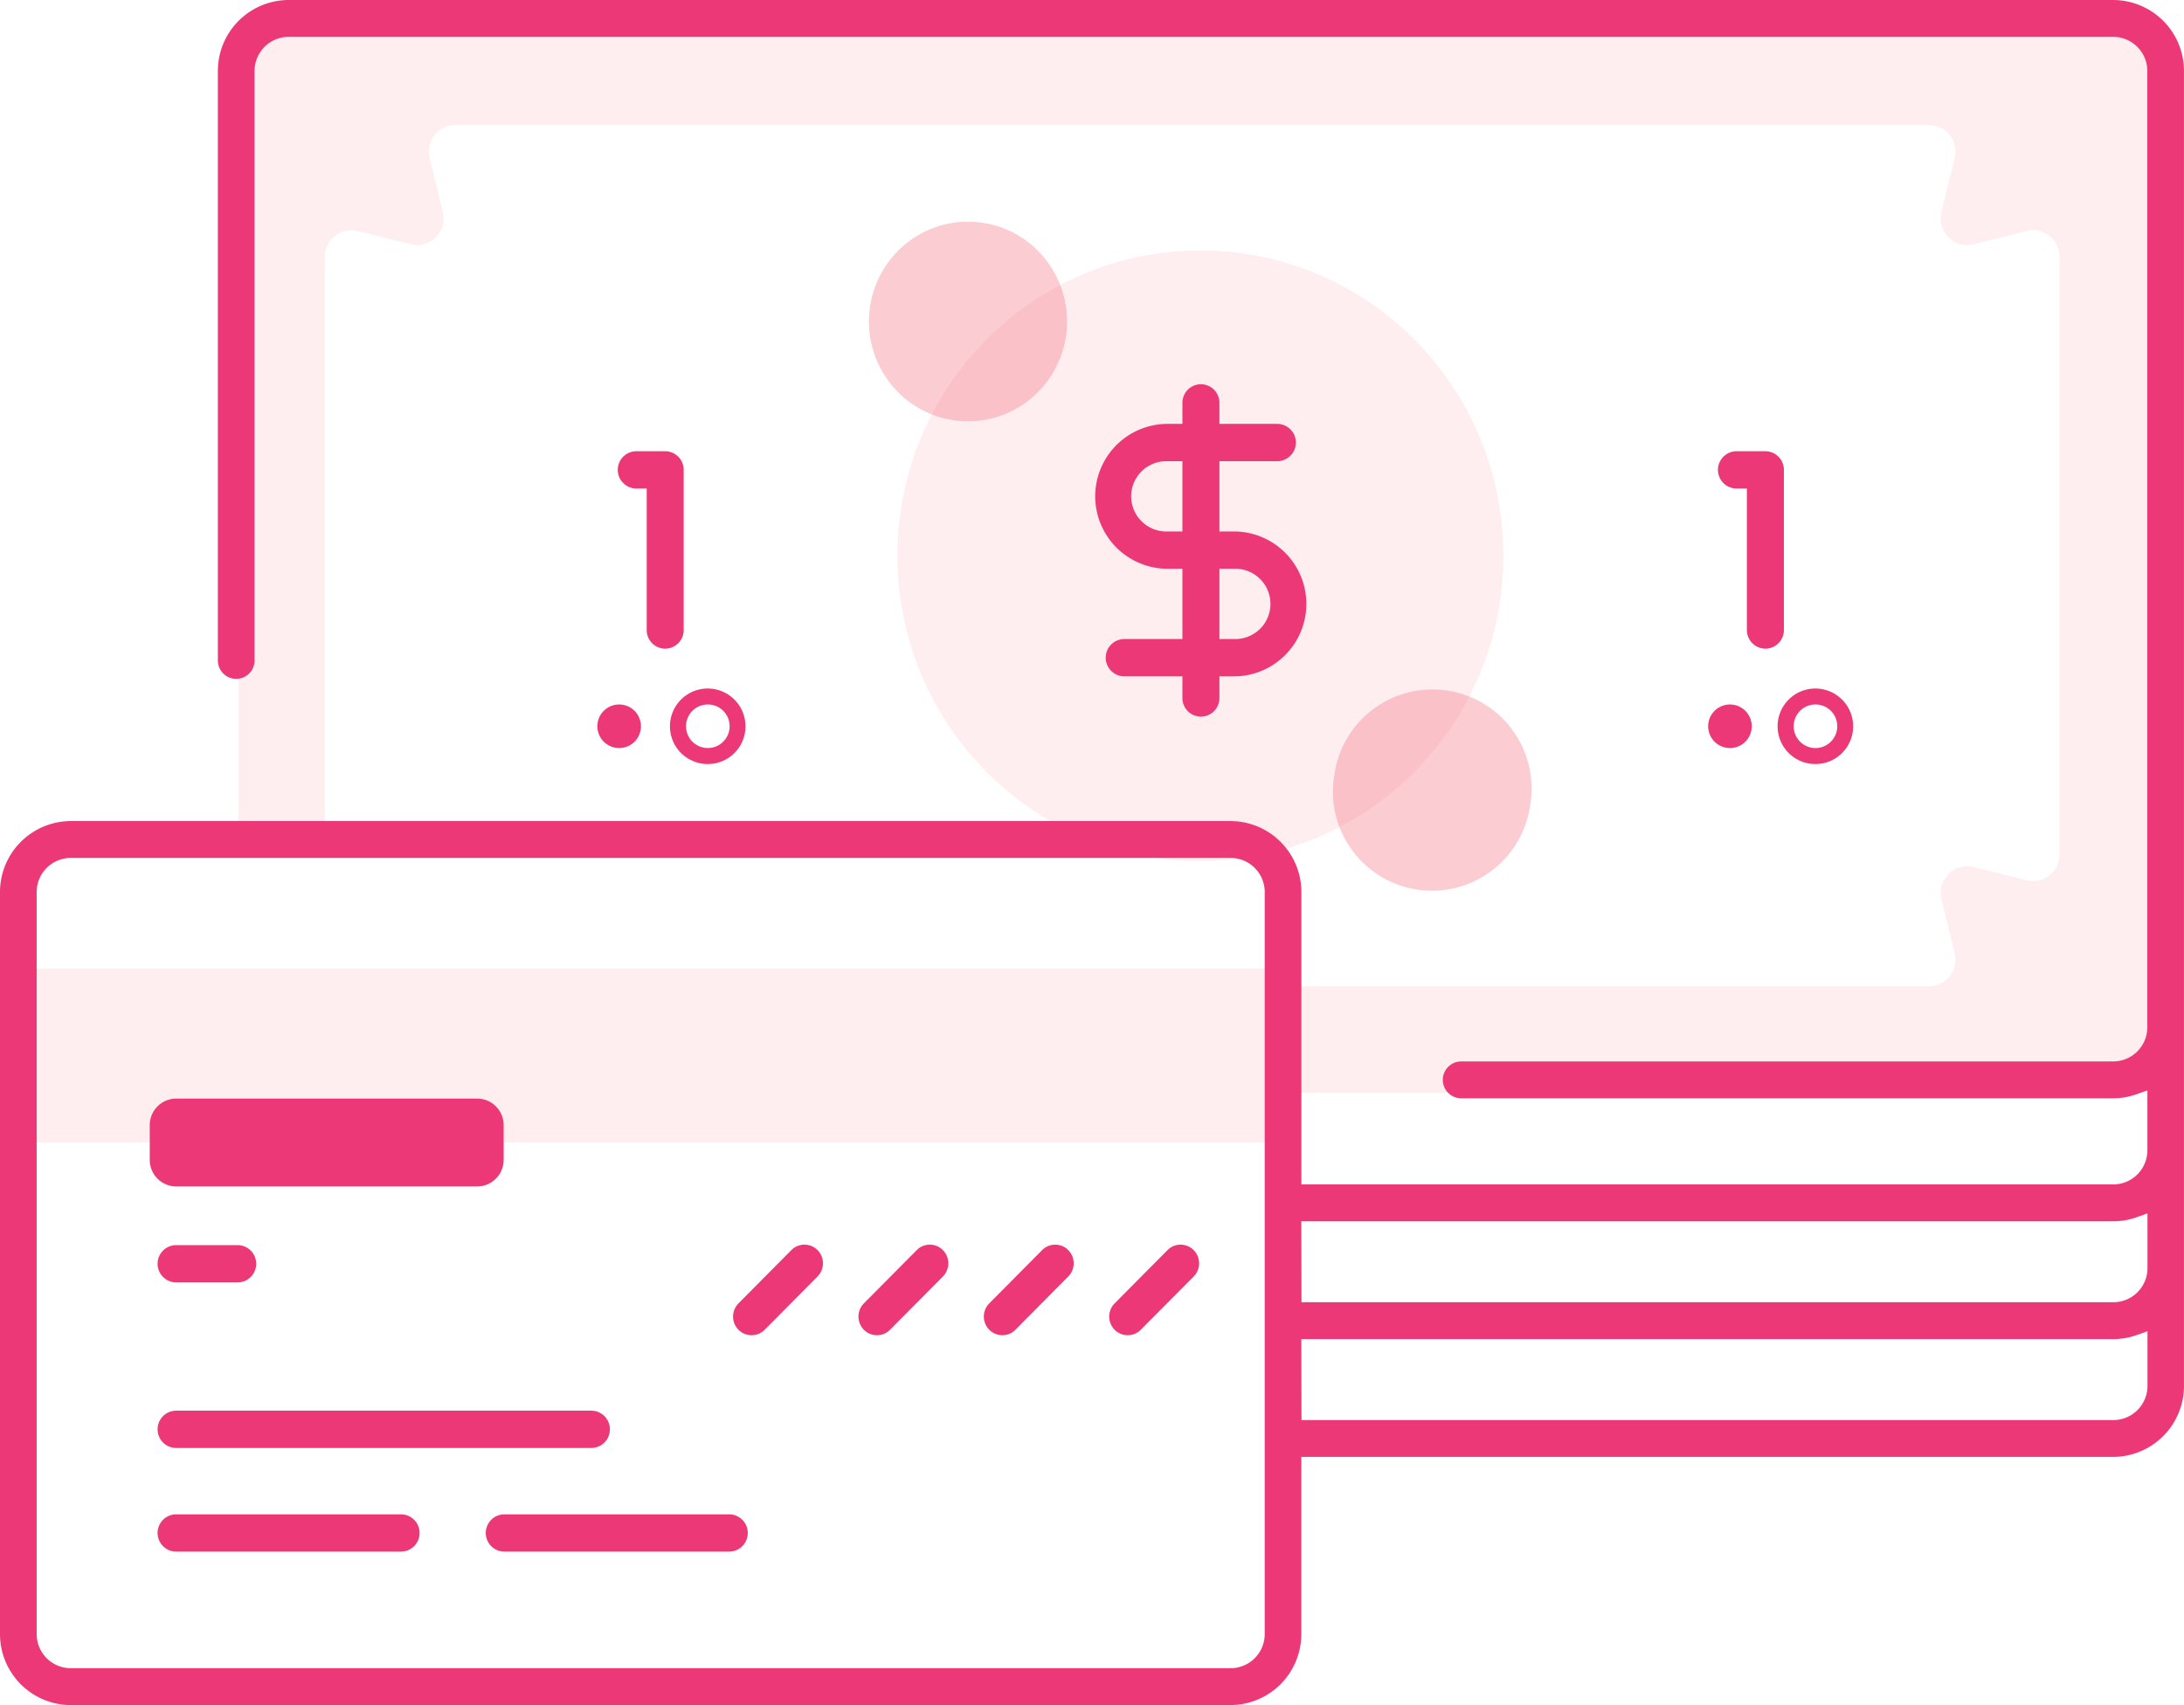
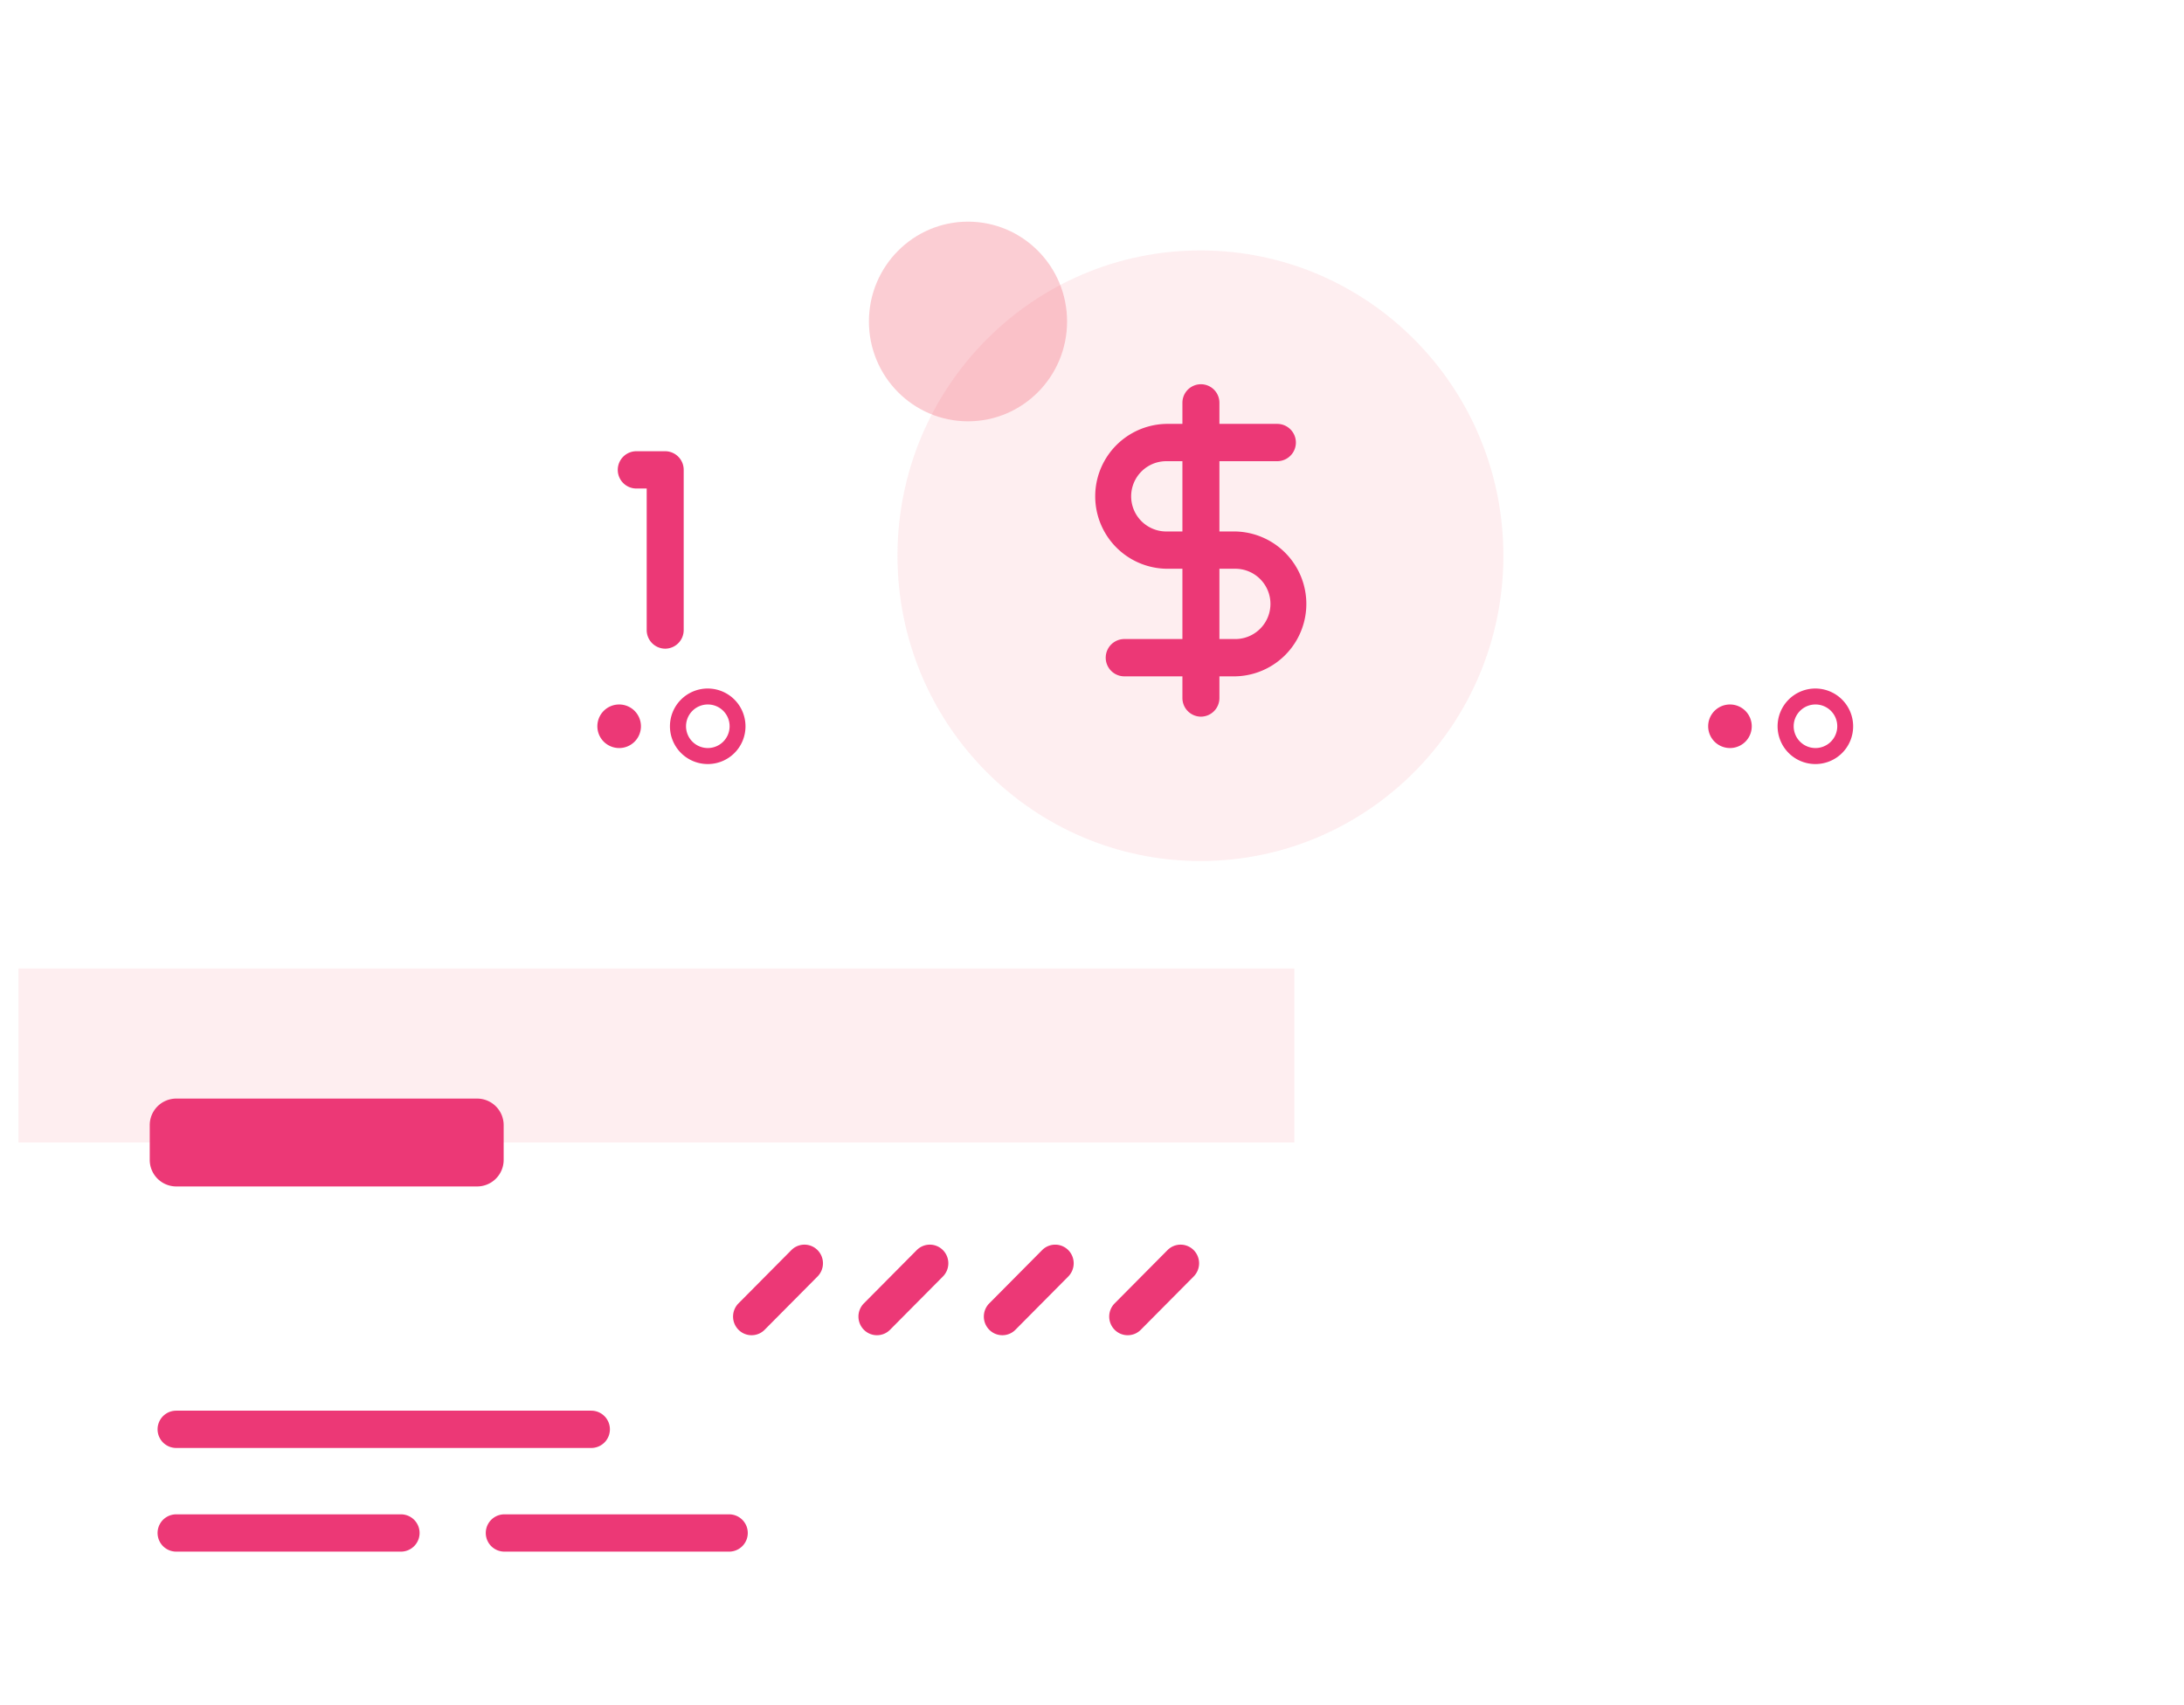
<svg xmlns="http://www.w3.org/2000/svg" width="85" height="66.371" viewBox="0 0 85 66.371">
  <defs>
    <style>.a,.b,.d{fill:#f25369;}.a{stroke:rgba(0,0,0,0);stroke-miterlimit:10;}.a,.b{opacity:0.1;}.c{opacity:0.29;}.e{fill:#ec3876;}</style>
  </defs>
  <g transform="translate(-773.154 -2513)">
-     <path class="a" d="M-743.477,384.813h-31.866v-4.147h24.7a1.019,1.019,0,0,0,.806-.393,1.038,1.038,0,0,0,.192-.892l-.512-2.1a1.035,1.035,0,0,1,.191-.89,1.017,1.017,0,0,1,.8-.4,1.033,1.033,0,0,1,.25.031l2.079.517a1.013,1.013,0,0,0,.248.031,1.033,1.033,0,0,0,1.026-1.037V352.273a1.033,1.033,0,0,0-1.026-1.038,1.012,1.012,0,0,0-.248.031l-2.079.517a1.035,1.035,0,0,1-.251.031,1.017,1.017,0,0,1-.8-.4,1.033,1.033,0,0,1-.191-.889l.512-2.1a1.037,1.037,0,0,0-.192-.892,1.02,1.02,0,0,0-.807-.393H-808a1.019,1.019,0,0,0-.806.393,1.036,1.036,0,0,0-.193.892l.513,2.1a1.036,1.036,0,0,1-.19.889,1.02,1.02,0,0,1-.8.4,1.046,1.046,0,0,1-.251-.031l-2.078-.517a1.013,1.013,0,0,0-.248-.031,1.034,1.034,0,0,0-1.027,1.038v22.273h-3.365V345.074A2.058,2.058,0,0,1-814.408,343h70.931a2.058,2.058,0,0,1,2.037,2.074v37.666A2.058,2.058,0,0,1-743.477,384.813Z" transform="translate(1598.874 2170.726)" />
    <g transform="translate(806.972 2521.628)">
      <ellipse class="b" cx="11.791" cy="11.884" rx="11.791" ry="11.884" transform="translate(1.111 1.12)" />
      <g class="c" transform="translate(0 0)">
        <ellipse class="d" cx="3.856" cy="3.886" rx="3.856" ry="3.886" />
-         <path class="d" d="M3.884,0a3.856,3.856,0,1,1-.01,7.711A3.856,3.856,0,1,1,3.884,0Z" transform="translate(17.501 25.343) rotate(-80.849)" />
      </g>
    </g>
    <path class="b" d="M508.654,766.128H558.31V772.9H508.654Z" transform="translate(265.22 1784.571)" />
    <g transform="translate(778.982 2555.763)">
      <path class="e" d="M546.221,793.969H534.506a1.033,1.033,0,0,1-1.029-1.037v-1.346a1.033,1.033,0,0,1,1.029-1.037h11.716a1.033,1.033,0,0,1,1.029,1.037v1.346A1.033,1.033,0,0,1,546.221,793.969Z" transform="translate(-533.477 -790.549)" />
    </g>
    <path class="e" d="M715.368,670.941a.726.726,0,0,1,0-1.452h4.317a1.368,1.368,0,0,0,0-2.736H717a2.82,2.82,0,0,1,0-5.639h4.317a.726.726,0,0,1,0,1.452H717a1.368,1.368,0,0,0,0,2.736h2.683a2.82,2.82,0,0,1,0,5.639Z" transform="translate(101.546 1868.386)" />
    <path class="e" d="M731.54,666.542a.724.724,0,0,1-.72-.726V654.323a.72.72,0,1,1,1.44,0v11.493A.724.724,0,0,1,731.54,666.542Z" transform="translate(88.353 1874.354)" />
    <path class="e" d="M832.071,715.963a.848.848,0,1,1,.842-.848A.846.846,0,0,1,832.071,715.963Z" transform="translate(8.418 1826.155)" />
    <path class="e" d="M846.6,714.207a1.47,1.47,0,1,1,1.459-1.47A1.466,1.466,0,0,1,846.6,714.207Zm0-2.319a.848.848,0,1,0,.841.848A.846.846,0,0,0,846.6,711.888Z" transform="translate(-2.782 1828.534)" />
    <path class="e" d="M620.071,715.963a.848.848,0,1,1,.842-.848A.846.846,0,0,1,620.071,715.963Z" transform="translate(177.186 1826.155)" />
    <path class="e" d="M634.6,714.207a1.47,1.47,0,1,1,1.459-1.47A1.466,1.466,0,0,1,634.6,714.207Zm0-2.319a.848.848,0,1,0,.841.848A.846.846,0,0,0,634.6,711.888Z" transform="translate(166.109 1828.534)" />
-     <path class="e" d="M507.907,646.867a2.763,2.763,0,0,1-2.753-2.766V615.223a2.763,2.763,0,0,1,2.753-2.766H553.05a2.763,2.763,0,0,1,2.753,2.766V626.6h31.6a1.33,1.33,0,0,0,1.326-1.332V622.94l-.408.145a2.727,2.727,0,0,1-.918.162H562.024a.717.717,0,0,1,0-1.434H587.4a1.33,1.33,0,0,0,1.326-1.332V583.262a1.33,1.33,0,0,0-1.326-1.332H516.387a1.33,1.33,0,0,0-1.326,1.332v22.944a.714.714,0,1,1-1.428,0V583.262a2.763,2.763,0,0,1,2.753-2.766H587.4a2.763,2.763,0,0,1,2.753,2.766V634.44a2.763,2.763,0,0,1-2.753,2.766H555.8V644.1a2.763,2.763,0,0,1-2.753,2.766Zm0-32.976a1.33,1.33,0,0,0-1.326,1.332V644.1a1.33,1.33,0,0,0,1.326,1.332H553.05a1.33,1.33,0,0,0,1.326-1.332V615.223a1.33,1.33,0,0,0-1.326-1.332Zm47.9,21.882h31.6a1.33,1.33,0,0,0,1.326-1.332v-2.127l-.408.146a2.729,2.729,0,0,1-.917.161H555.8Zm0-4.587h31.6a1.33,1.33,0,0,0,1.326-1.332v-2.127l-.408.146a2.729,2.729,0,0,1-.917.162H555.8Z" transform="translate(268 1932.504)" />
-     <path class="e" d="M834.939,673.961a.724.724,0,0,1-.72-.726v-5.508h-.4a.726.726,0,0,1,0-1.452h1.12a.724.724,0,0,1,.72.726v6.234A.724.724,0,0,1,834.939,673.961Z" transform="translate(6.923 1864.289)" />
    <path class="e" d="M624.938,673.961a.724.724,0,0,1-.72-.726v-5.508h-.4a.726.726,0,0,1,0-1.452h1.12a.724.724,0,0,1,.72.726v6.234A.724.724,0,0,1,624.938,673.961Z" transform="translate(174.105 1864.289)" />
    <path class="e" d="M535.7,870.037a.726.726,0,0,1,0-1.452h8.745a.726.726,0,0,1,0,1.452Z" transform="translate(244.313 1703.361)" />
-     <path class="e" d="M535.7,818.375a.726.726,0,0,1,0-1.452h2.386a.726.726,0,0,1,0,1.452Z" transform="translate(244.313 1744.544)" />
    <path class="e" d="M598.7,870.037a.726.726,0,0,1,0-1.452h8.745a.726.726,0,0,1,0,1.452Z" transform="translate(194.086 1703.361)" />
    <path class="e" d="M535.7,849.81a.726.726,0,0,1,0-1.452h16.152a.726.726,0,0,1,0,1.452Z" transform="translate(244.313 1719.553)" />
    <path class="e" d="M717.615,820.449a.712.712,0,0,1-.509-.212.73.73,0,0,1,0-1.027l2.058-2.074a.716.716,0,0,1,1.018,0,.73.73,0,0,1,0,1.027l-2.058,2.074A.713.713,0,0,1,717.615,820.449Z" transform="translate(99.429 1744.525)" />
    <path class="e" d="M693.679,820.449a.714.714,0,0,1-.509-.213.73.73,0,0,1,0-1.026l2.058-2.074a.717.717,0,0,1,1.018,0,.732.732,0,0,1,0,1.027l-2.057,2.074A.714.714,0,0,1,693.679,820.449Z" transform="translate(118.485 1744.525)" />
    <path class="e" d="M669.745,820.449a.713.713,0,0,1-.509-.213.73.73,0,0,1,0-1.026l2.058-2.074a.717.717,0,0,1,1.019,0,.731.731,0,0,1,0,1.027l-2.058,2.074A.714.714,0,0,1,669.745,820.449Z" transform="translate(137.539 1744.525)" />
    <path class="e" d="M645.809,820.449a.713.713,0,0,1-.509-.213.73.73,0,0,1,0-1.026l2.058-2.074a.717.717,0,0,1,1.019,0,.73.73,0,0,1,0,1.027l-2.058,2.074A.714.714,0,0,1,645.809,820.449Z" transform="translate(156.595 1744.525)" />
  </g>
</svg>